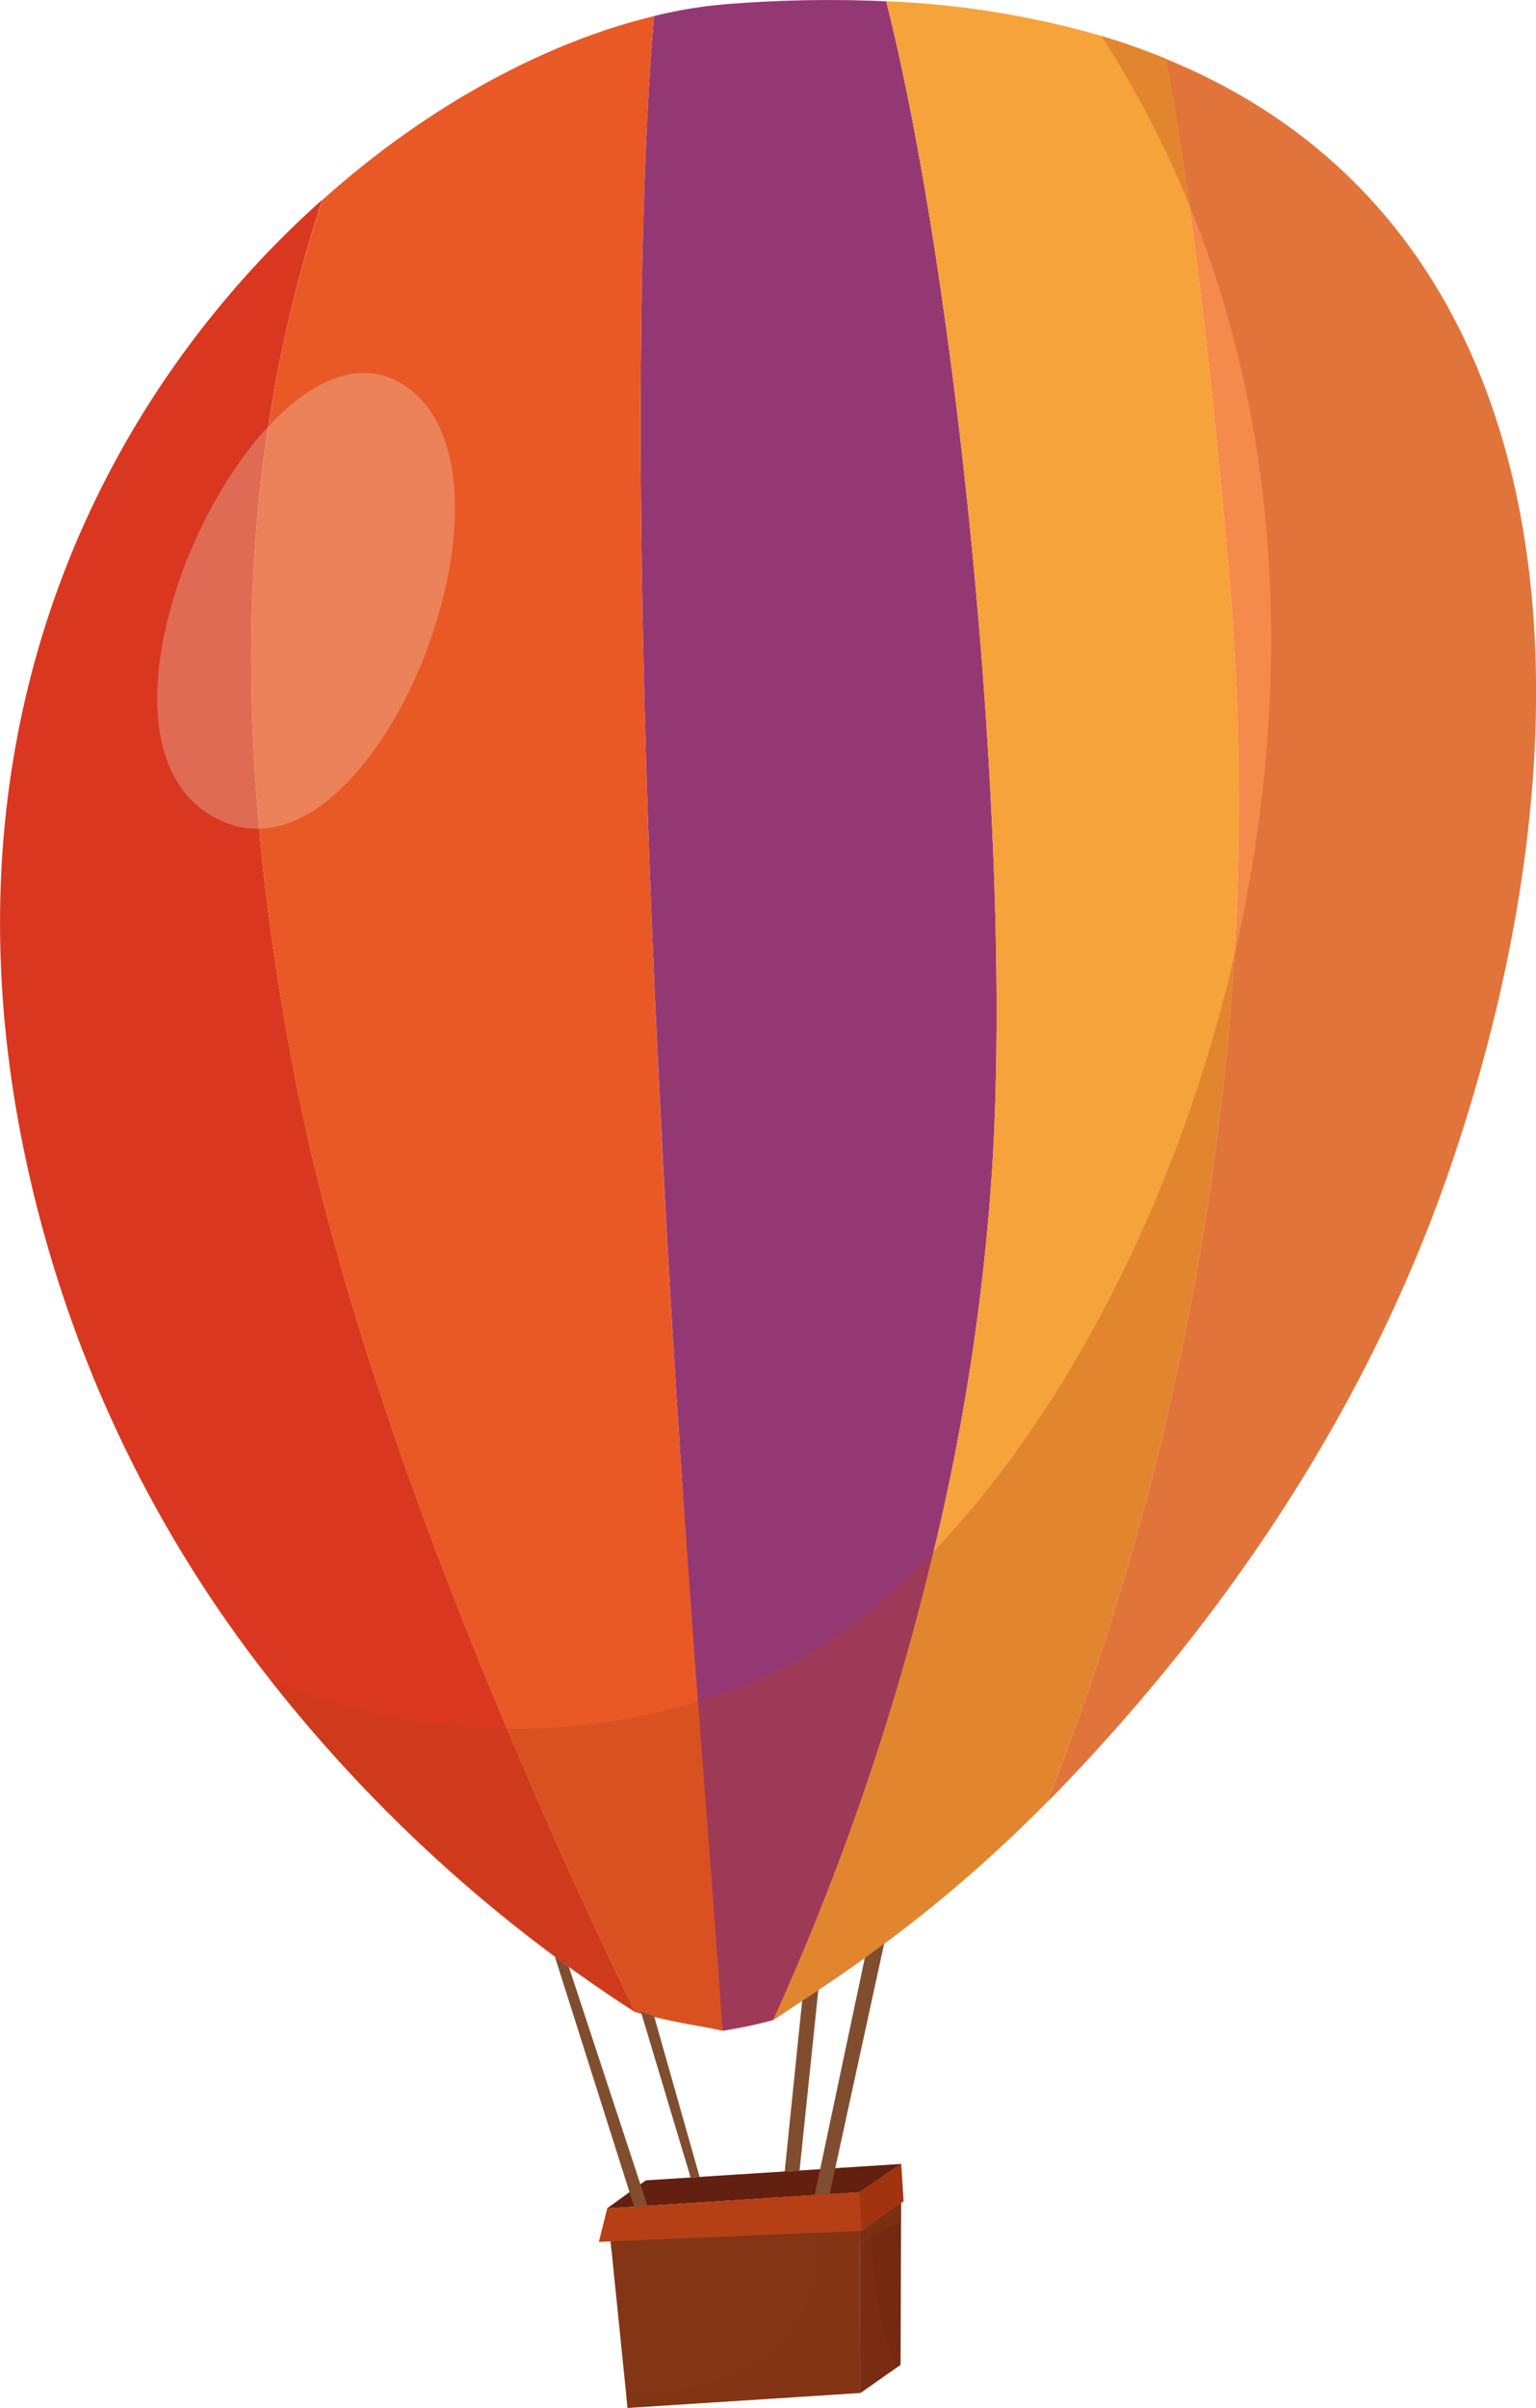
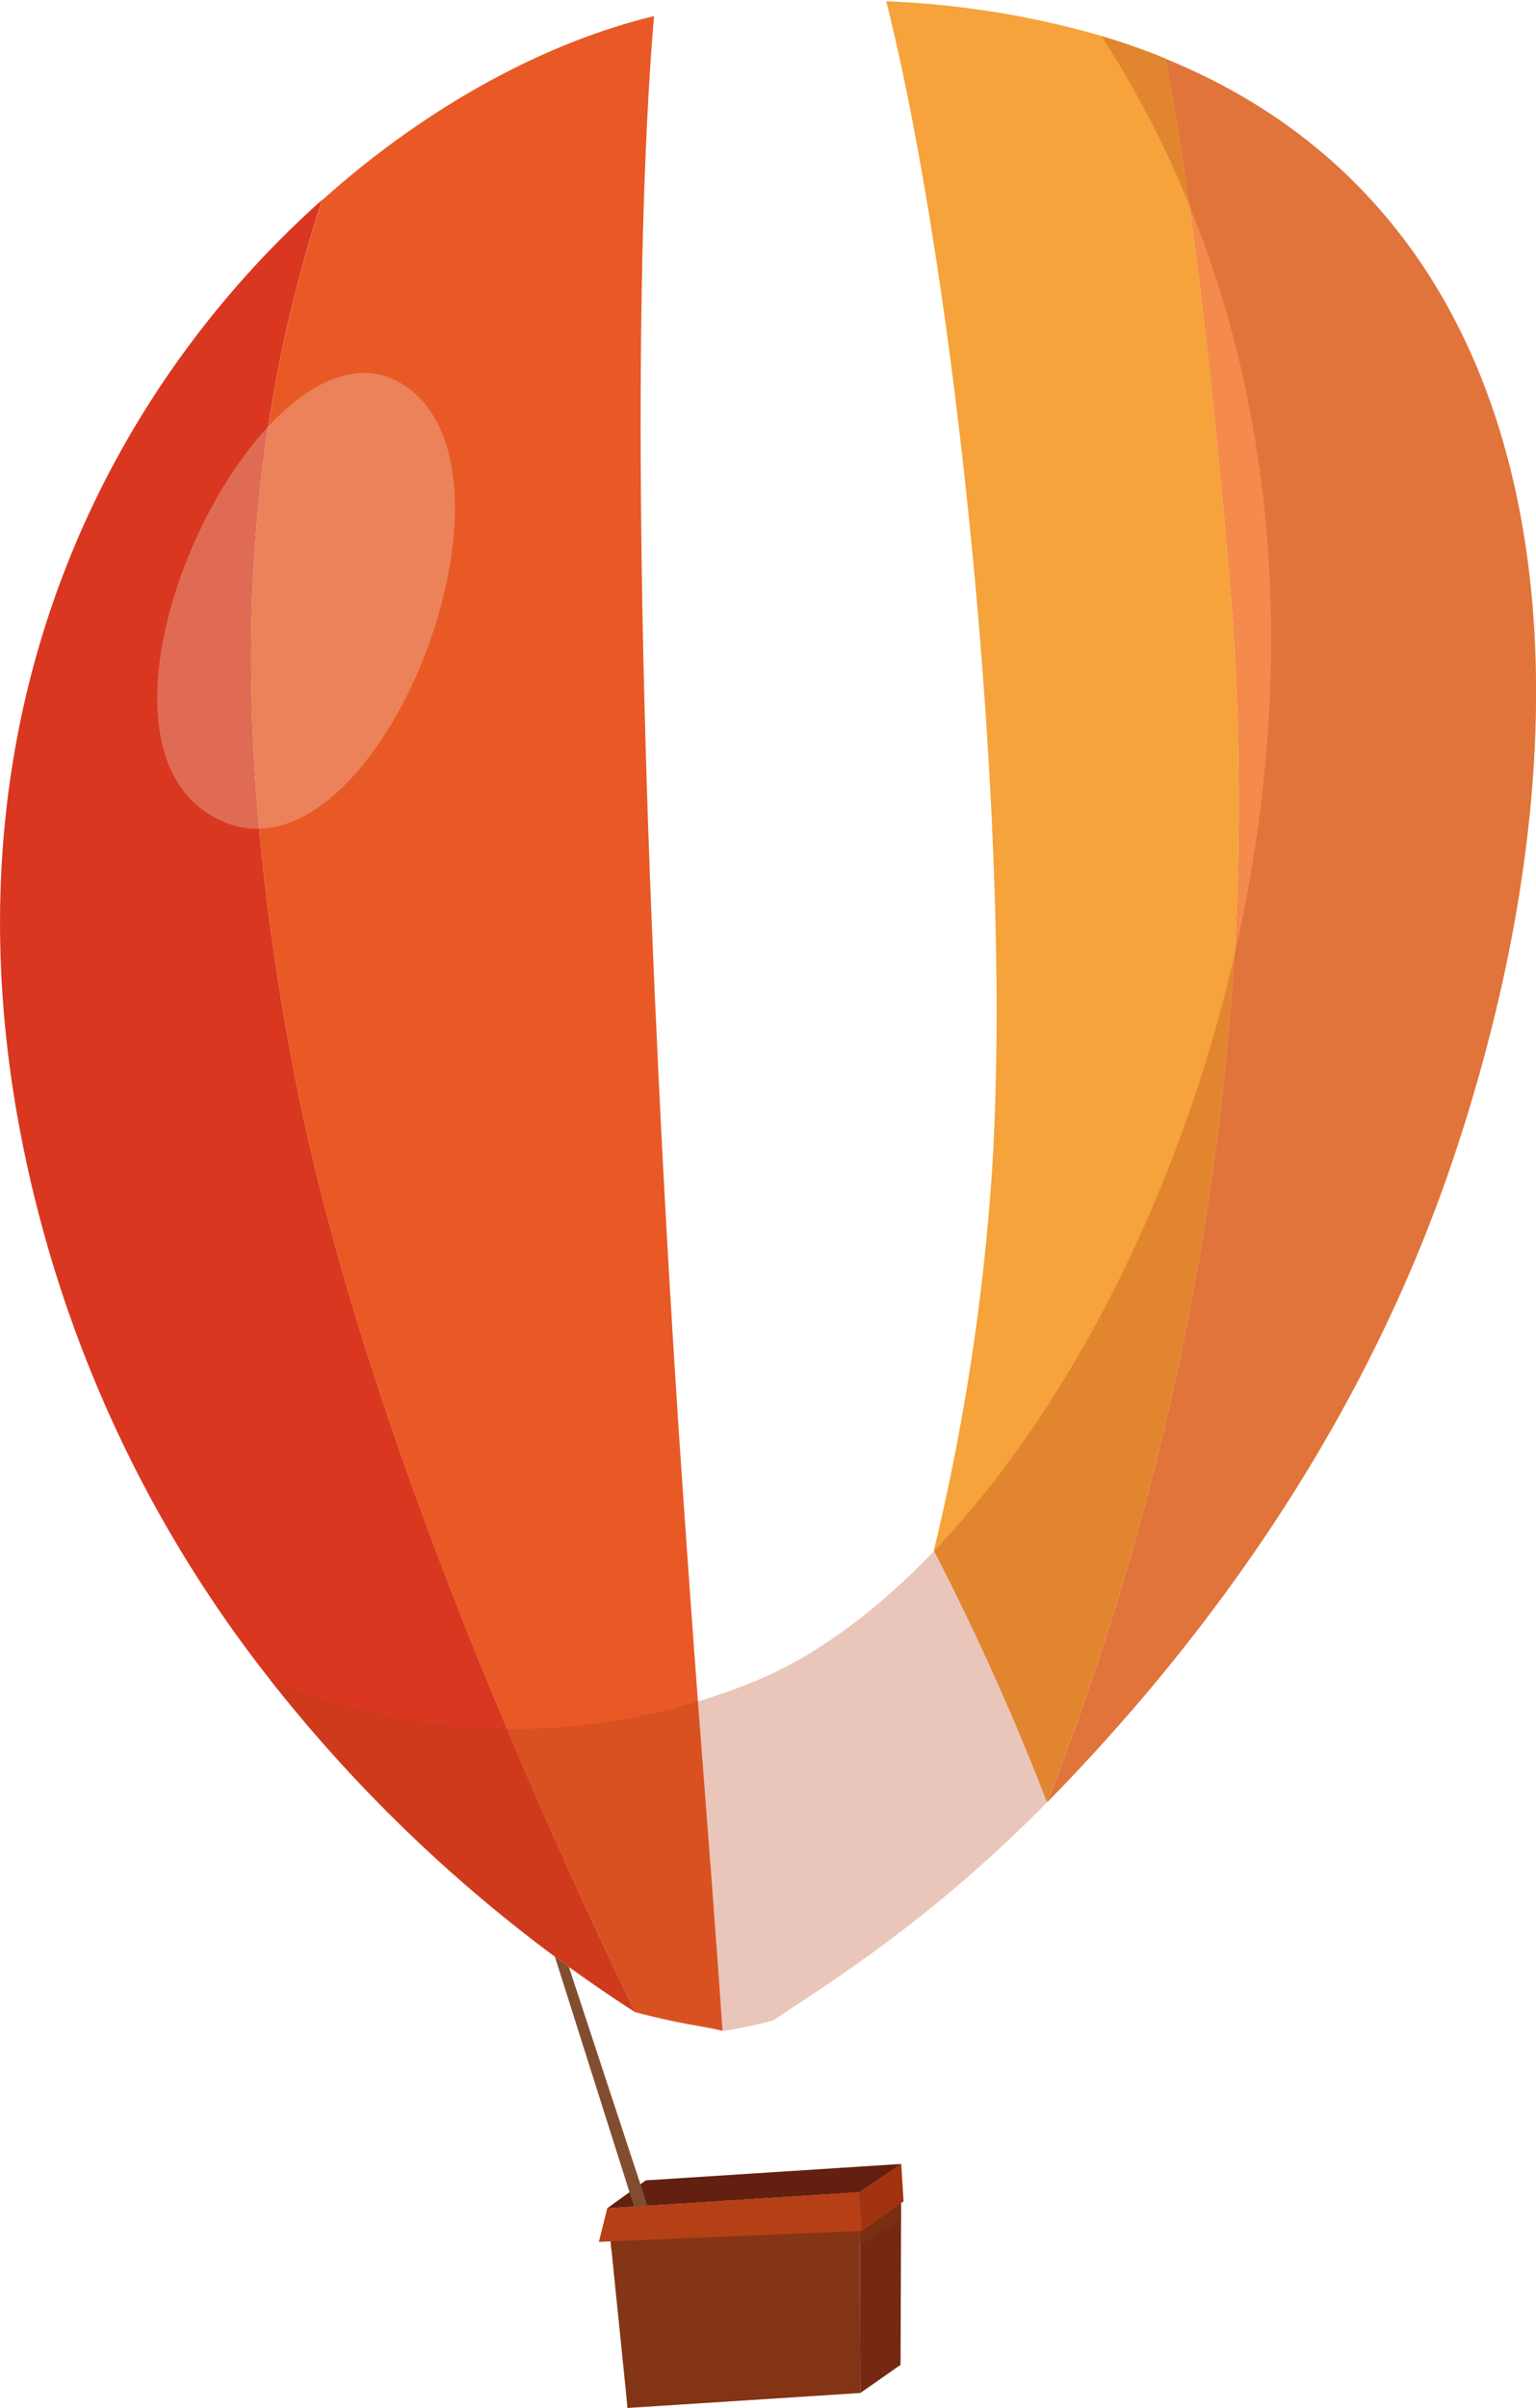
<svg xmlns="http://www.w3.org/2000/svg" viewBox="0 0 177.64 278.39">
  <defs>
    <style>
      .cls-1 {
        isolation: isolate;
      }

      .cls-2 {
        fill: #da3721;
      }

      .cls-3 {
        fill: #943874;
      }

      .cls-4 {
        fill: #f48a4b;
      }

      .cls-5 {
        fill: #e95926;
      }

      .cls-6 {
        fill: #f5a33a;
      }

      .cls-10, .cls-7, .cls-8 {
        fill: #833515;
      }

      .cls-17, .cls-18, .cls-8 {
        opacity: 0.3;
      }

      .cls-10, .cls-15, .cls-17, .cls-8 {
        mix-blend-mode: multiply;
      }

      .cls-9 {
        fill: #752911;
      }

      .cls-10 {
        opacity: 0.4;
      }

      .cls-11 {
        fill: #631f0f;
      }

      .cls-12, .cls-15, .cls-16, .cls-17 {
        fill: #b64015;
      }

      .cls-13 {
        fill: #a23311;
      }

      .cls-14 {
        fill: #804e2f;
      }

      .cls-15, .cls-16 {
        opacity: 0.2;
      }

      .cls-16, .cls-18 {
        mix-blend-mode: screen;
      }

      .cls-18 {
        fill: #efe5cf;
      }
    </style>
  </defs>
  <g class="cls-1">
    <g id="レイヤー_2" data-name="レイヤー 2">
      <g id="レイヤー_1-2" data-name="レイヤー 1">
        <g>
          <g>
            <path class="cls-2" d="M73.45,232.62a172.6,172.6,0,0,1-42.22-38.43A146.47,146.47,0,0,1,1.91,128.48c-8.15-47.31,11-83.69,35.36-105.39-8.49,26-11.61,56.41-3.49,99.69,4.75,25.37,14.85,53.36,24.83,77C63.85,212.28,69.07,223.55,73.45,232.62Z" />
-             <path class="cls-3" d="M114.7,135.79a261,261,0,0,1-6.7,43.48,298.22,298.22,0,0,1-18.56,54.26,49.92,49.92,0,0,1-5.89,1.24s-1.31-15.5-2.93-38.1c-.68-9.51-1.42-20.28-2.15-31.68-1-15.18-1.89-31.45-2.62-47.34l-.18-3.88c-.11-2.53-.21-5.1-.32-7.69-2.4-60.26-.83-91.27.29-104.22A52,52,0,0,1,84.16.47,148,148,0,0,1,102.49.15C110.62,32.3,117.26,96.91,114.7,135.79Z" />
            <path class="cls-4" d="M168.26,133.39c-10.73,32.28-29.85,57.36-47.18,75a320.86,320.86,0,0,0,21.67-97.88,308.33,308.33,0,0,0-.63-44.34c-1.54-18-3.1-31.85-4.59-42.55-.95-6.8-1.86-12.32-2.72-16.8C180.48,25.45,186.05,79.91,168.26,133.39Z" />
            <path class="cls-5" d="M75.85,117.65c.76,17.15,1.69,33,2.62,47.34.77,11.52,1.53,22.1,2.24,31.65,1.18,15.55,2.21,28.38,2.84,38.13-2.59-.62-4.52-.69-10.1-2.15-4.38-9.07-9.6-20.34-14.84-32.8-10-23.68-20.08-51.67-24.83-77-8.12-43.28-5-73.74,3.49-99.69C49.67,12,63.42,4.8,75.64,1.86c-1.12,13-2.69,44-.29,104.22.11,2.59.21,5.16.32,7.69C75.73,115.06,75.78,116.36,75.85,117.65Z" />
-             <path class="cls-6" d="M142.75,110.46a320.86,320.86,0,0,1-21.67,97.88c-13.63,13.82-25.17,20.83-31.64,25.19A298.22,298.22,0,0,0,108,179.27a261,261,0,0,0,6.7-43.48C117.26,96.91,110.62,32.3,102.49.15a104,104,0,0,1,24.88,4c2.58.77,5.06,1.65,7.44,2.62.86,4.48,1.77,10,2.72,16.8,1.49,10.7,3.05,24.57,4.59,42.55A308.33,308.33,0,0,1,142.75,110.46Z" />
+             <path class="cls-6" d="M142.75,110.46a320.86,320.86,0,0,1-21.67,97.88A298.22,298.22,0,0,0,108,179.27a261,261,0,0,0,6.7-43.48C117.26,96.91,110.62,32.3,102.49.15a104,104,0,0,1,24.88,4c2.58.77,5.06,1.65,7.44,2.62.86,4.48,1.77,10,2.72,16.8,1.49,10.7,3.05,24.57,4.59,42.55A308.33,308.33,0,0,1,142.75,110.46Z" />
          </g>
          <polygon class="cls-7" points="99.39 253.44 99.5 276.66 72.57 278.39 72.41 276.75 70.23 255.32 99.39 253.44" />
          <path class="cls-8" d="M99.39,253.44l.11,23.22-26.93,1.73-.16-1.64c26.18-.56,22-19.72,22-19.72l-1-3.2Z" />
          <polygon class="cls-9" points="104.23 250.18 104.21 254.42 104.21 256.7 104.15 273.42 103.72 273.71 99.5 276.66 99.43 259.56 99.41 257.62 99.39 253.44 100.55 252.66 104.23 250.18" />
-           <path class="cls-8" d="M103.73,273.71l-4.23,3-.07-17.1,0-1.94,0-4.18,1.16-.78C100.54,256.9,100.84,267.62,103.73,273.71Z" />
          <polygon class="cls-10" points="104.21 254.42 104.21 256.7 99.43 259.56 70.71 260.11 70.67 260.11 70.61 259.13 70.62 259.13 99.41 257.62 104.21 254.42" />
          <polygon class="cls-11" points="70.22 255.31 74.69 252.08 104.23 250.18 99.4 253.44 70.22 255.31" />
          <polygon class="cls-12" points="99.39 253.44 99.68 257.93 93.08 258.19 73.24 259.02 69.26 259.19 70.23 255.32 99.39 253.44" />
          <polygon class="cls-13" points="99.4 253.44 104.23 250.18 104.5 254.5 99.68 257.93 99.4 253.44" />
          <polygon class="cls-14" points="73.33 255.11 64.17 226.21 65.79 227.4 74.88 255.01 73.33 255.11" />
-           <polygon class="cls-14" points="94.22 253.77 100.02 226.35 102.25 224.72 95.95 253.66 94.22 253.77" />
-           <polygon class="cls-14" points="79.87 251.75 74.12 232.58 75.65 233.1 80.91 251.68 79.87 251.75" />
-           <polygon class="cls-14" points="90.75 251.05 92.77 231.32 94.64 230.08 92.47 250.94 90.75 251.05" />
          <path class="cls-15" d="M99.39,253.44l.29,4.49-6.6.26c-.23-1.43-.48-3.24-.64-4.3Z" />
          <polygon class="cls-16" points="75.87 254.95 73.24 259.02 69.26 259.19 70.23 255.32 75.87 254.95" />
          <path class="cls-17" d="M168.26,133.39c-10.73,32.28-29.85,57.36-47.18,75-13.63,13.82-25.17,20.83-31.64,25.19a49.92,49.92,0,0,1-5.89,1.24c-2.59-.62-4.52-.69-10.1-2.15a172.6,172.6,0,0,1-42.22-38.43,76.09,76.09,0,0,0,27.38,5.63,71.78,71.78,0,0,0,22-3.15l.09,0q3.09-.93,6.22-2.19c7.14-2.86,14.31-8.1,21.07-15.18,15.14-15.79,28.28-40.76,34.75-68.81s6.24-58.87-5.22-86.89A116.11,116.11,0,0,0,127.37,4.15c2.58.77,5.06,1.65,7.44,2.62C180.48,25.45,186.05,79.91,168.26,133.39Z" />
          <path class="cls-18" d="M46.34,44.29C30.11,34.71,5.44,86.63,26,95.07,43.85,102.37,62.73,54,46.34,44.29Z" />
        </g>
      </g>
    </g>
  </g>
</svg>